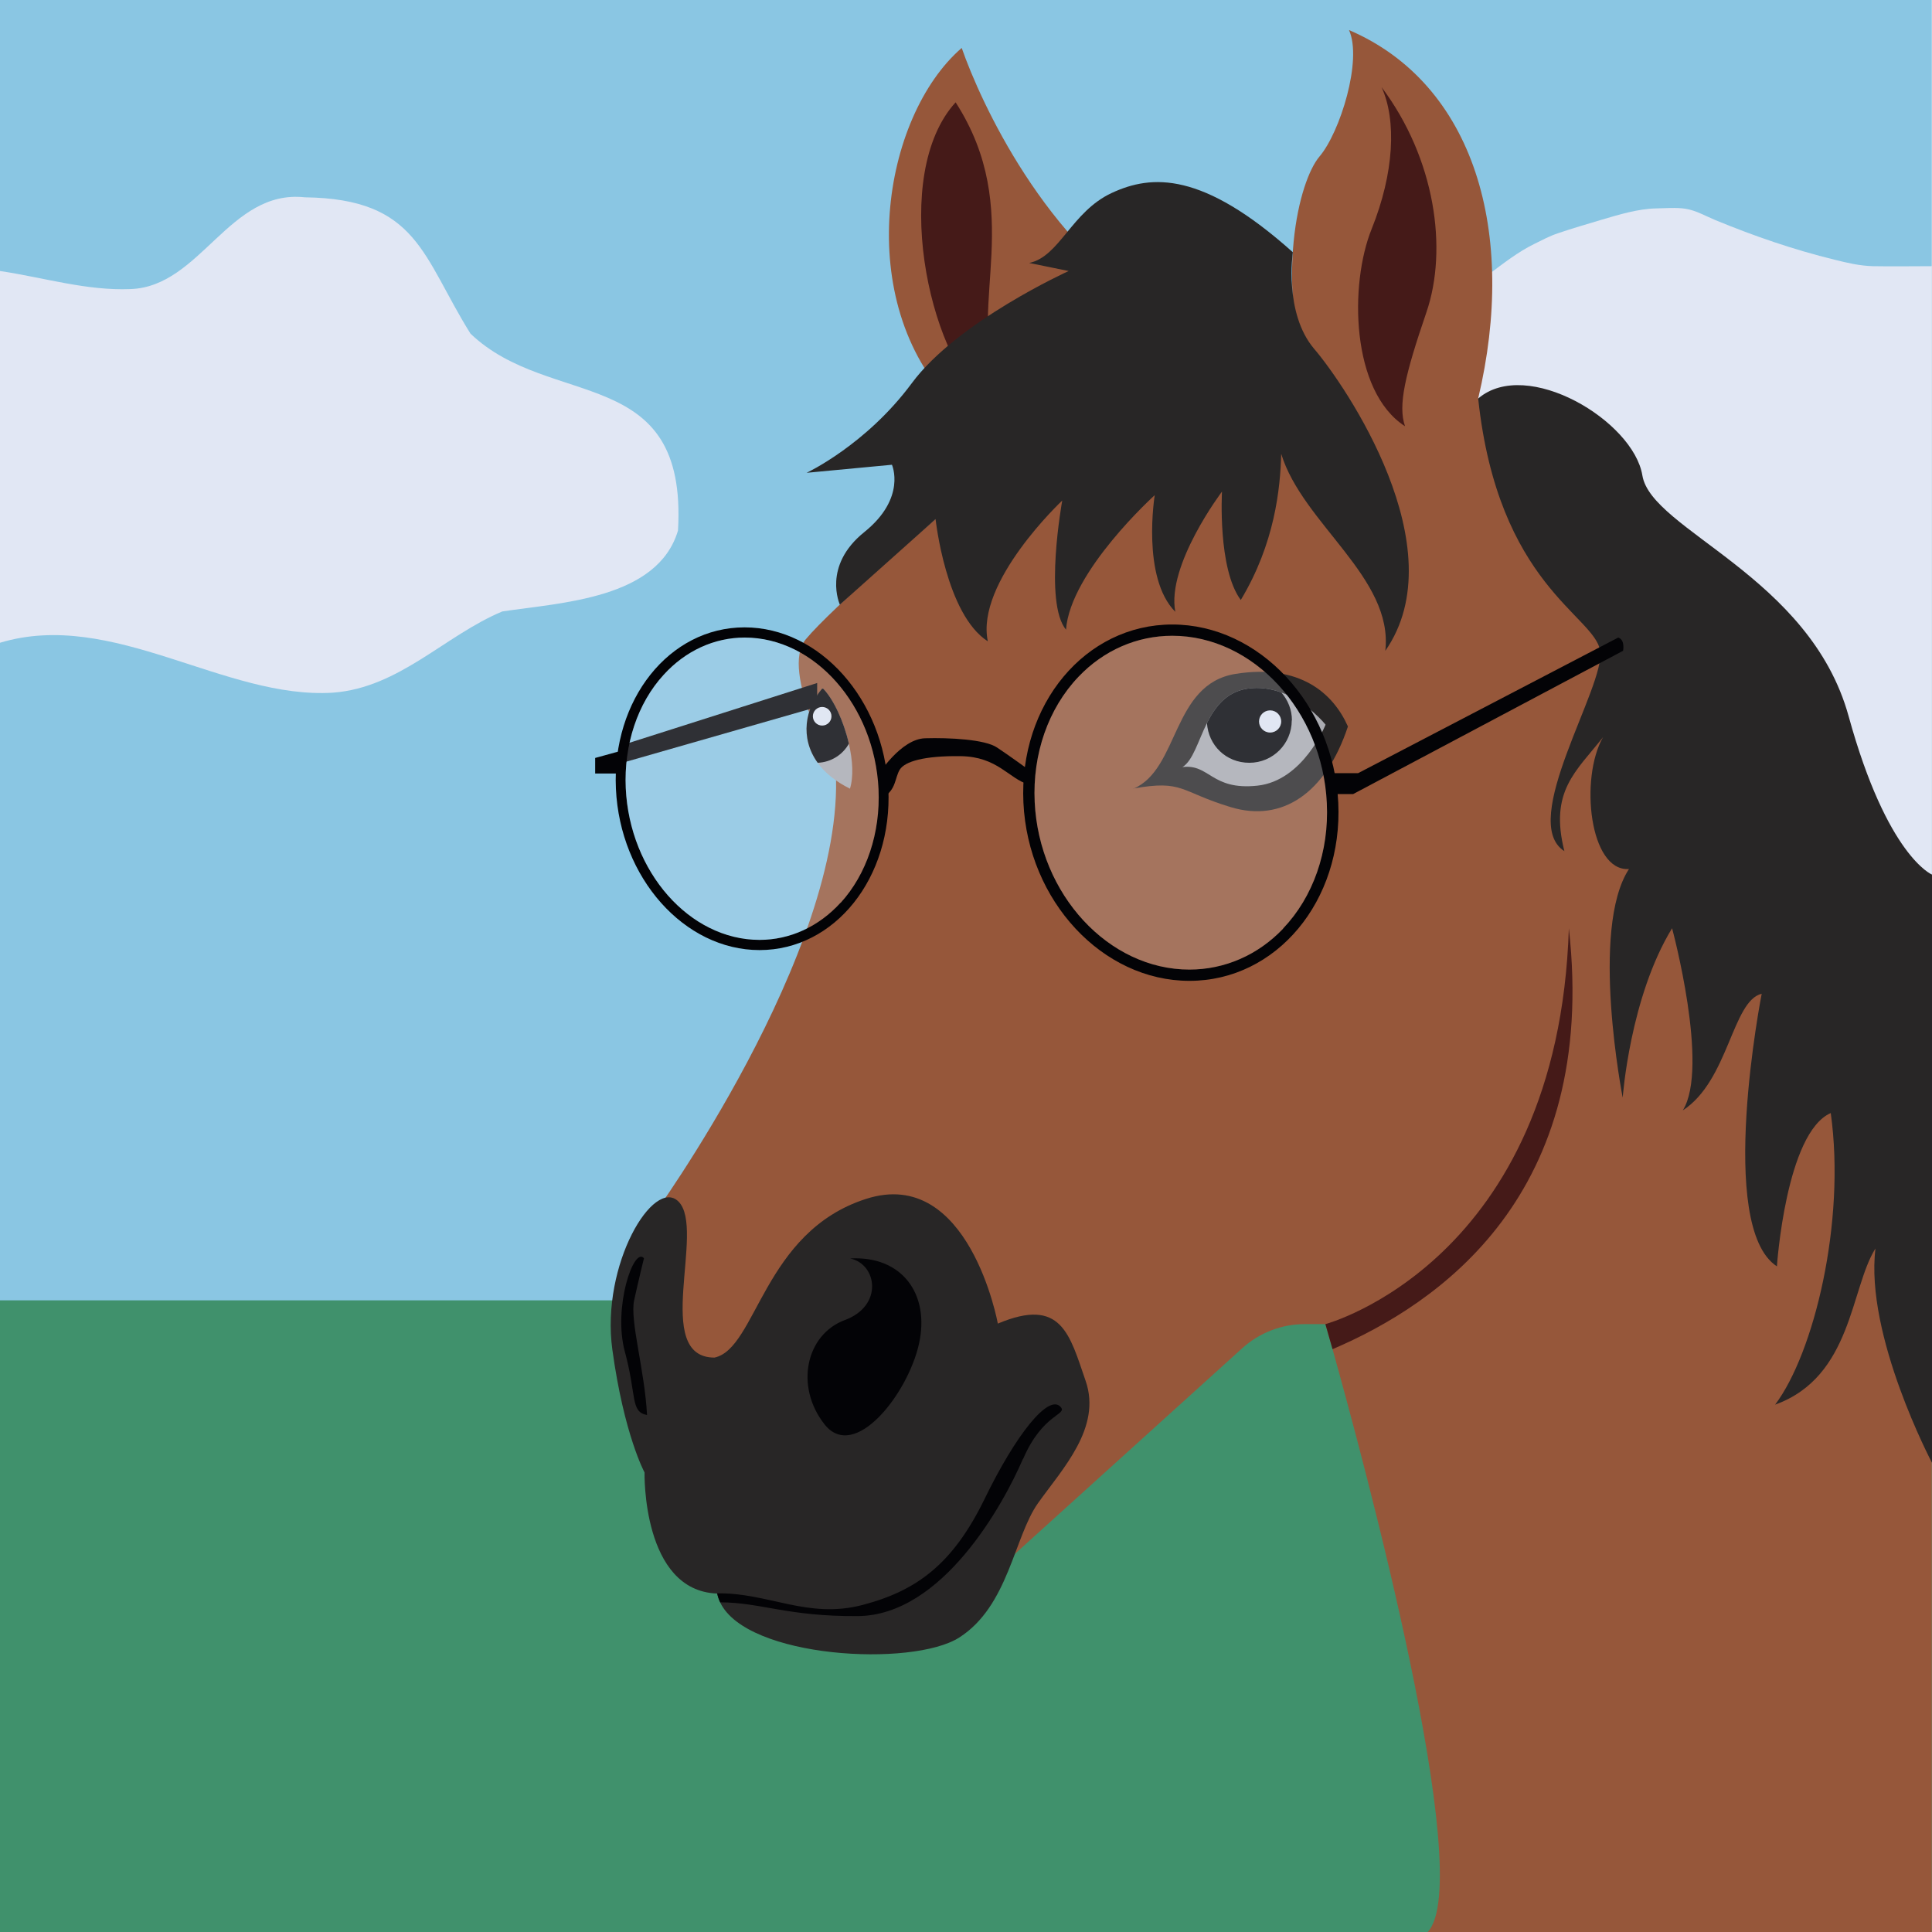
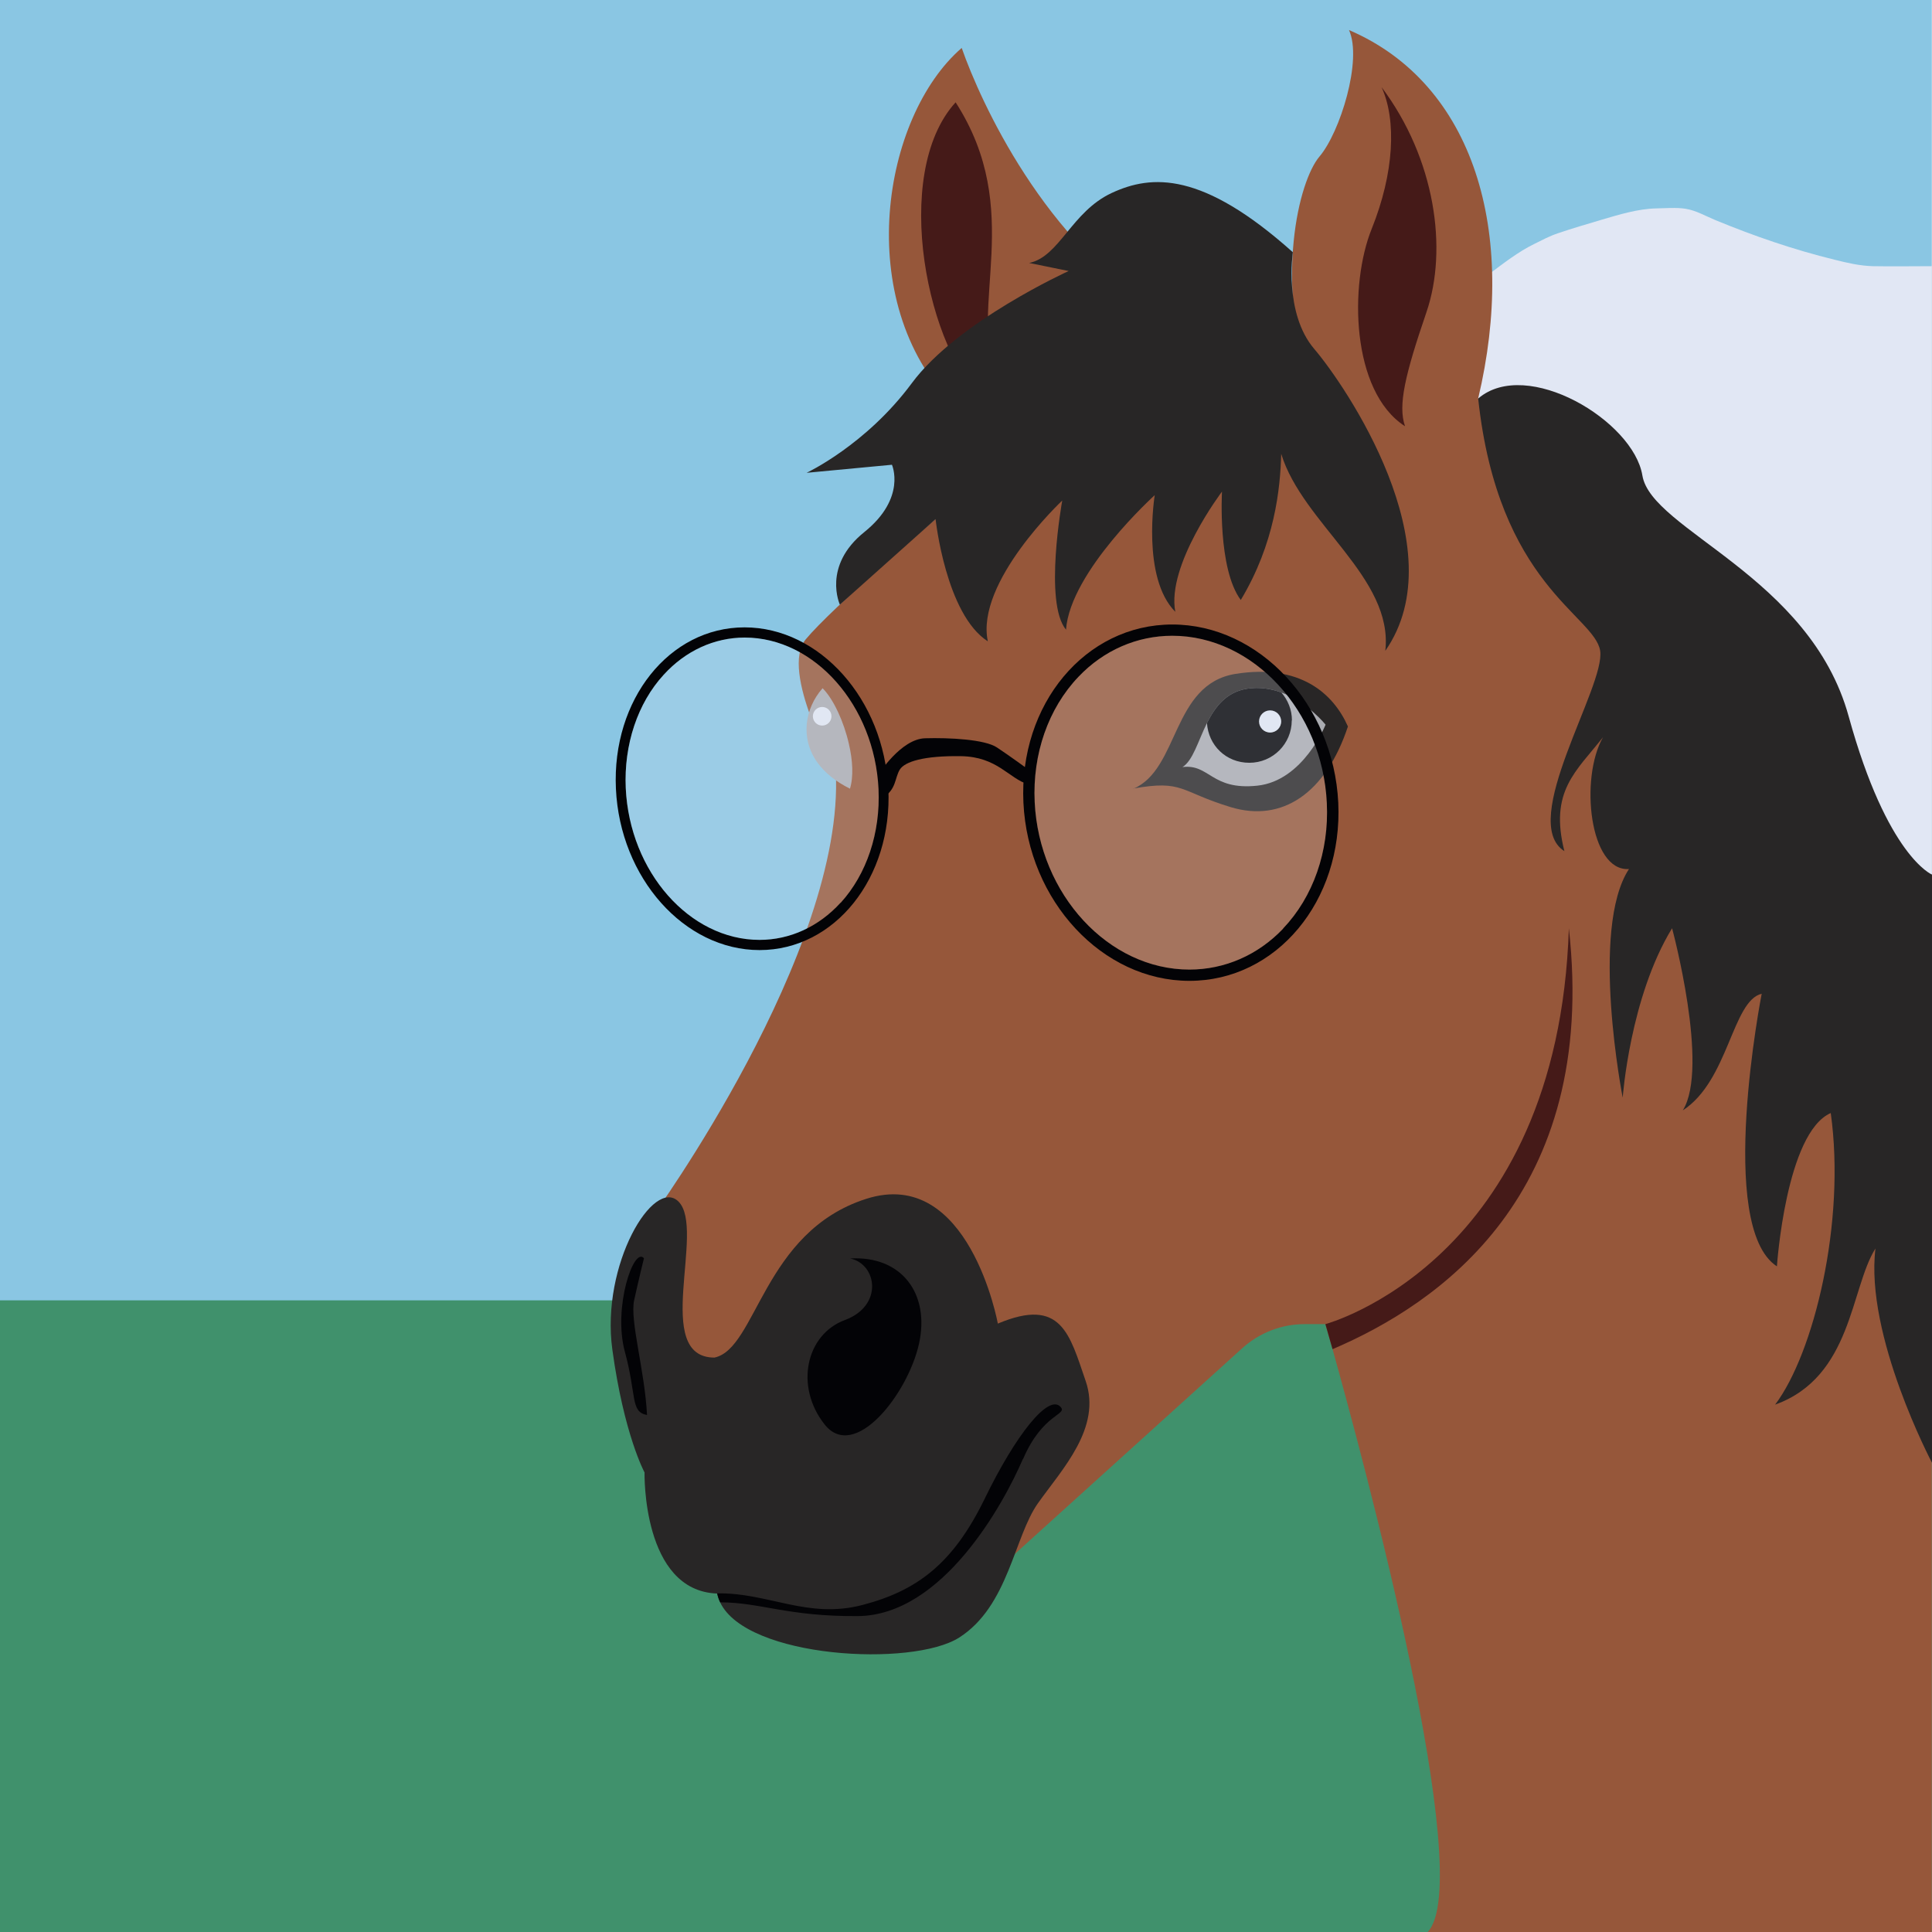
<svg xmlns="http://www.w3.org/2000/svg" id="Layer_1" version="1.1" viewBox="0 0 1080 1080">
  <defs>
    <style>
      .st0 {
        fill: #aaabb1;
      }

      .st1 {
        fill: #96573a;
      }

      .st2 {
        fill: #030306;
      }

      .st3 {
        fill: #451a18;
      }

      .st4, .st5 {
        fill: #e1e7f4;
      }

      .st6 {
        fill: #8ac6e3;
      }

      .st5 {
        opacity: .2;
      }

      .st7 {
        fill: #40916c;
      }

      .st8 {
        fill: #282626;
      }
    </style>
  </defs>
  <rect class="st6" x="0" width="1079.9" height="1080" />
  <rect class="st7" x="0" y="726.9" width="1079.9" height="353.1" />
-   <path class="st4" d="M0,151.5c24.3,3.6,48.3,11.1,72.9,10.1,39.3-1.3,55.1-55.9,97.5-51.3,63.2.8,65.6,33,92.6,76.2,44.6,42.7,121.5,16.2,116,110.1-11.4,38.1-64.8,40.2-98.2,45.2-32.1,13.4-57.5,42.6-94.6,45.4-60.6,3.9-123.2-46.9-186.2-27.9v-207.8Z" />
  <path class="st4" d="M1079.9,148.5v388l-9.1-3.5c-33.1-12.8-66.7-24.3-99.8-37.2-19.5-7.6-38-16.9-57.2-25.3-26.4-11.6-54.4-20.6-79.1-35.7-8.8-5.3-19.6-10.2-27-17.3-4.4-4.3-8.3-9.3-11.9-14.3-4.2-5.8-8.2-11.6-11.4-18.1-2.6-5.3-5.1-10.7-7.7-16.1-7.1-15-12.5-30-16.3-46.1-1.9-8.3-4.2-16.9-4.2-25.4,0-7,.3-14.2,1.2-21.1,1-7.5,3.1-15.2,4.6-22.6,1.4-7,2-13.4,2.5-20.4.2-2.4.2-4.9.7-7.3.8-4,3.9-7.8,6.2-11.1,6.6-9.8,14.6-17.9,23-26.2,12.3-12.1,24.1-25.3,38-35.6,8.1-6,16.2-12.4,25.2-16.8,4.5-2.2,8.5-4.4,13.3-6,7.9-2.7,16.2-5.1,24.2-7.5,9.9-2.9,20.5-6.2,30.9-6.4,5.2-.1,11-.6,16.2.2,5.8.9,11.3,4.1,16.6,6.3,21.8,9,43.9,16.6,66.8,22.2,7.2,1.8,14,3.4,21.4,3.6,10.9.2,21.8,0,32.7,0Z" />
  <path class="st1" d="M1079.9,581v499h-281.8c27.5-29.4-36.3-265.4-53.2-325.8-2.5-8.9-4-14-4-14h-11.7c-12.8,0-25.1,4.8-34.6,13.3l-165.7,149.9-149.7-122.6-15-100s108.3-148.9,103-249.6c0,0-31.5-56.1-16.8-73.8,14.7-17.7,72.5-67.2,72.5-67.2l9.7-64.2c-56.1-57.4-39.6-160.6,5-199.2,10.5,30.1,46.6,109.3,111.3,147.4l84.2,47.1c-21-65.2-7-120.3,4.5-133.8,11.5-13.5,24.1-54,16.5-70.7,70.2,30.1,94.2,113.3,72.2,206l253.5,358.4Z" />
  <path class="st8" d="M580.3,840.2c-13.5,19-16.5,57.6-44.1,75.2-26.2,16.7-118.7,11.6-133.6-19.6-.8-1.6-1.3-3.2-1.7-5-42.1-1.5-40.6-67.7-40.6-67.7,0,0-11.5-21.1-18-68.7-6.5-47.6,23.2-96.6,37-82.7,15.4,15.5-15,87.2,20.1,87.2,23.6-5,27.1-70.2,84.7-88.7,57.6-18.6,73.7,69.7,73.7,69.7,35.6-15,40.1,6,49.1,32.1,9,26.1-13,49.1-26.6,68.2Z" />
-   <path class="st2" d="M571.8,815.6c-11,25.6-45.1,87.4-92.2,87.8-39.2.3-54.1-7.6-77-7.7-.8-1.6-1.3-3.2-1.7-5,28.6-.5,50.6,14.5,81.2,6.5,30.6-8,50.6-23.1,68.2-59.1,17.5-36.1,35.9-59.2,42.6-51.6,4,4.5-10,3.5-21,29.1Z" />
+   <path class="st2" d="M571.8,815.6c-11,25.6-45.1,87.4-92.2,87.8-39.2.3-54.1-7.6-77-7.7-.8-1.6-1.3-3.2-1.7-5,28.6-.5,50.6,14.5,81.2,6.5,30.6-8,50.6-23.1,68.2-59.1,17.5-36.1,35.9-59.2,42.6-51.6,4,4.5-10,3.5-21,29.1" />
  <path class="st2" d="M475.2,703.5c28.8-1.7,44.8,19.7,38.5,47.8-6.3,28.1-36.1,66.1-52.8,44.9-16.7-21.2-10.4-50.2,11.4-58.3,21.7-8,17.9-31.4,2.9-34.4Z" />
  <path class="st2" d="M360,703.4c-5.7-6.9-17.4,27.5-10.7,52.2,6.7,24.7,3,33.7,12.4,35.4-1.3-25.1-9.7-52.8-7.2-64.2s5.5-23.5,5.5-23.5Z" />
  <path class="st3" d="M744.9,754.2c-2.5-8.9-4-14-4-14,0,0,130.1-34.8,136.1-221.3,16.7,149.3-73.1,210.1-132.1,235.3Z" />
  <path class="st8" d="M633.6,440.9c25.7-11,21.4-58.5,57.1-64.2,35.8-5.7,54.5,10.7,62.8,29.4-12.4,37.4-36.8,53.8-65.5,45.1-28.7-8.7-26.4-15.4-54.5-10.4Z" />
  <path class="st0" d="M741,405.1s-12.4,31.4-38.2,34.1c-25.7,2.7-26.6-12.3-41.8-10.4,5.8-3.5,8.7-14.5,13.7-24.6,4.5-9,10.7-17.3,22.4-19.2,6.9-1.1,13.4,0,19.2,2.1,14.8,5.5,24.7,18,24.7,18Z" />
  <path class="st2" d="M722.1,402.7c0,13.1-10.6,23.7-23.7,23.7s-22.9-9.8-23.7-22.2c4.5-9,10.7-17.3,22.4-19.2,6.9-1.1,13.4,0,19.2,2.1,3.6,4.2,5.9,9.6,5.9,15.6Z" />
  <circle class="st4" cx="710" cy="403.3" r="6.2" />
  <path class="st0" d="M475.2,440.9c-8.3-4.1-14.1-9-18.1-14.4-10.1-13.9-7-30.6,2.5-41.5,0,0,.1-.2.2-.3.1.1.3.3.4.4,5.8,6,11.5,18.3,14.3,30.6,2.2,9.3,2.7,18.6.6,25.3Z" />
-   <path class="st2" d="M474.6,415.6c-3.4,6.2-9.9,10.5-17.5,10.8-10.1-13.9-7-30.6,2.5-41.5.2,0,.4,0,.6.1,5.8,6,11.5,18.3,14.3,30.6Z" />
  <circle class="st4" cx="459.6" cy="400.4" r="5.2" />
  <path class="st3" d="M557.3,211.1c-16.5-39.6,16-93.2-23.1-153.9-36.6,40.1-15.5,140.8,17,167.4l6-13.5Z" />
  <path class="st3" d="M785.3,238.2c-30.1-19.5-31.1-79.2-18.5-110.3,12.5-31.1,14-60.6,5.5-79.2,30.1,40.1,37.1,90.7,25.1,125.8-12,35.1-16,52.1-12,63.7Z" />
  <path class="st8" d="M722.7,141c-50.4-45.1-78.8-43.6-101.3-33.1s-29.1,35.6-46.1,39.1l22.1,4.5s-62.1,28.1-87.7,62.7c-25.6,34.6-58.8,50.1-58.8,50.1l47.7-4.5s8.3,18.5-15.4,37.6c-23.7,19-13.7,40.6-13.7,40.6l53.5-47.8s5.7,53.3,29.2,68.3c-7-33.1,41.6-78.7,41.6-78.7,0,0-10.4,57.1,2.1,72.2,2.4-32.6,49.6-75.2,49.6-75.2,0,0-7.5,46.1,11.5,65.2-5-26.1,26.1-67.2,26.1-67.2,0,0-2.5,43.1,10.5,60.6,19-31.6,22.1-62.2,22.6-81.7,12,39.1,62.8,69.2,58.2,110.1,40-57.4-22.6-148.7-39.7-168.7s-12-54.1-12-54.1Z" />
  <path class="st8" d="M826.4,222.7c27.1-23.1,86.7,12.5,91.7,43.1s93.7,56.2,115.3,134.6c21.6,78.4,46.6,88.5,46.6,88.5v328.8s-37.6-71.2-31.6-119.8c-14,22.1-13,71.8-56.1,87.3,21.6-28.6,39.6-101.8,31.1-163-25.1,11-30.1,85.7-30.1,85.7-34.1-22.1-8.5-152.4-8.5-152.4-16.5,4-18.5,48.6-44.1,65.2,15-24.1-6-101.8-6-101.8-23.6,38.6-27.6,94.7-27.6,94.7,0,0-18.5-94.2,3.5-127.8-22.1,1.5-27.6-50.8-14.5-73.7-15,19.1-30.1,30.1-21.6,63.7-26.1-16.5,23.1-92.2,20-112s-57.1-36.9-68.2-141.1Z" />
  <path class="st2" d="M748.1,448.7c-2.7-55-44.2-99.6-92.8-99.6s-85.8,44.6-83.2,99.6c2.6,55,44.2,99.6,92.8,99.6s85.8-44.6,83.2-99.6ZM717.3,519.1c-14.1,14.8-32.7,22.9-52.4,22.9-45.2,0-84-42-86.5-93.6-1.3-26.9,7.6-52.4,24.5-70.1,14.1-14.8,32.7-22.9,52.4-22.9,45.2,0,84,42,86.4,93.6,1.3,26.9-7.6,52.4-24.5,70.1Z" />
  <path class="st2" d="M496.5,440.9c-2.3-49.8-38.2-90.2-80.3-90.2s-74.2,40.4-71.9,90.2c2.3,49.8,38.2,90.2,80.3,90.2s74.3-40.4,72-90.2ZM469.9,504.6c-12.2,13.4-28.3,20.8-45.3,20.8-39.1,0-72.6-38-74.8-84.8-1.1-24.3,6.6-47.5,21.2-63.4,12.2-13.4,28.3-20.8,45.3-20.8,39.1,0,72.6,38,74.8,84.8,1.1,24.3-6.6,47.5-21.2,63.5Z" />
-   <path class="st2" d="M741.9,432.2h17.3l145.4-75.8c4,1.3,2.7,7.4,2.7,7.4l-150.9,80.1h-13.1l-1.3-11.7Z" />
  <path class="st2" d="M491.1,432.9s12.5-19.8,26-20.2c13.5-.4,33.6.6,40.3,5.2,6.8,4.5,17.5,12.3,17.5,12.3v8.3c-11-3.3-17.3-15.5-37.8-15.8-20.5-.3-31.3,3-34.1,7.5-2.8,4.5-2,11.3-9.3,15.5l-2.7-12.8Z" />
-   <polygon class="st2" points="346.8 432.4 332.7 432.4 332.7 423.7 348.3 419.4 346.8 432.4" />
-   <polygon class="st2" points="349.7 415.9 456.8 381.8 456.8 395.2 349.7 425.9 349.7 415.9" />
  <path class="st5" d="M469.9,504.6c-12.2,13.4-28.3,20.8-45.3,20.8-39.1,0-72.6-38-74.8-84.8-1.1-24.3,6.6-47.5,21.2-63.4,12.2-13.4,28.3-20.8,45.3-20.8,39.1,0,72.6,38,74.8,84.8,1.1,24.3-6.6,47.5-21.2,63.5Z" />
  <path class="st5" d="M717.3,519.1c-14.1,14.8-32.7,22.9-52.4,22.9-45.2,0-84-42-86.5-93.6-1.3-26.9,7.6-52.4,24.5-70.1,14.1-14.8,32.7-22.9,52.4-22.9,45.2,0,84,42,86.4,93.6,1.3,26.9-7.6,52.4-24.5,70.1Z" />
</svg>